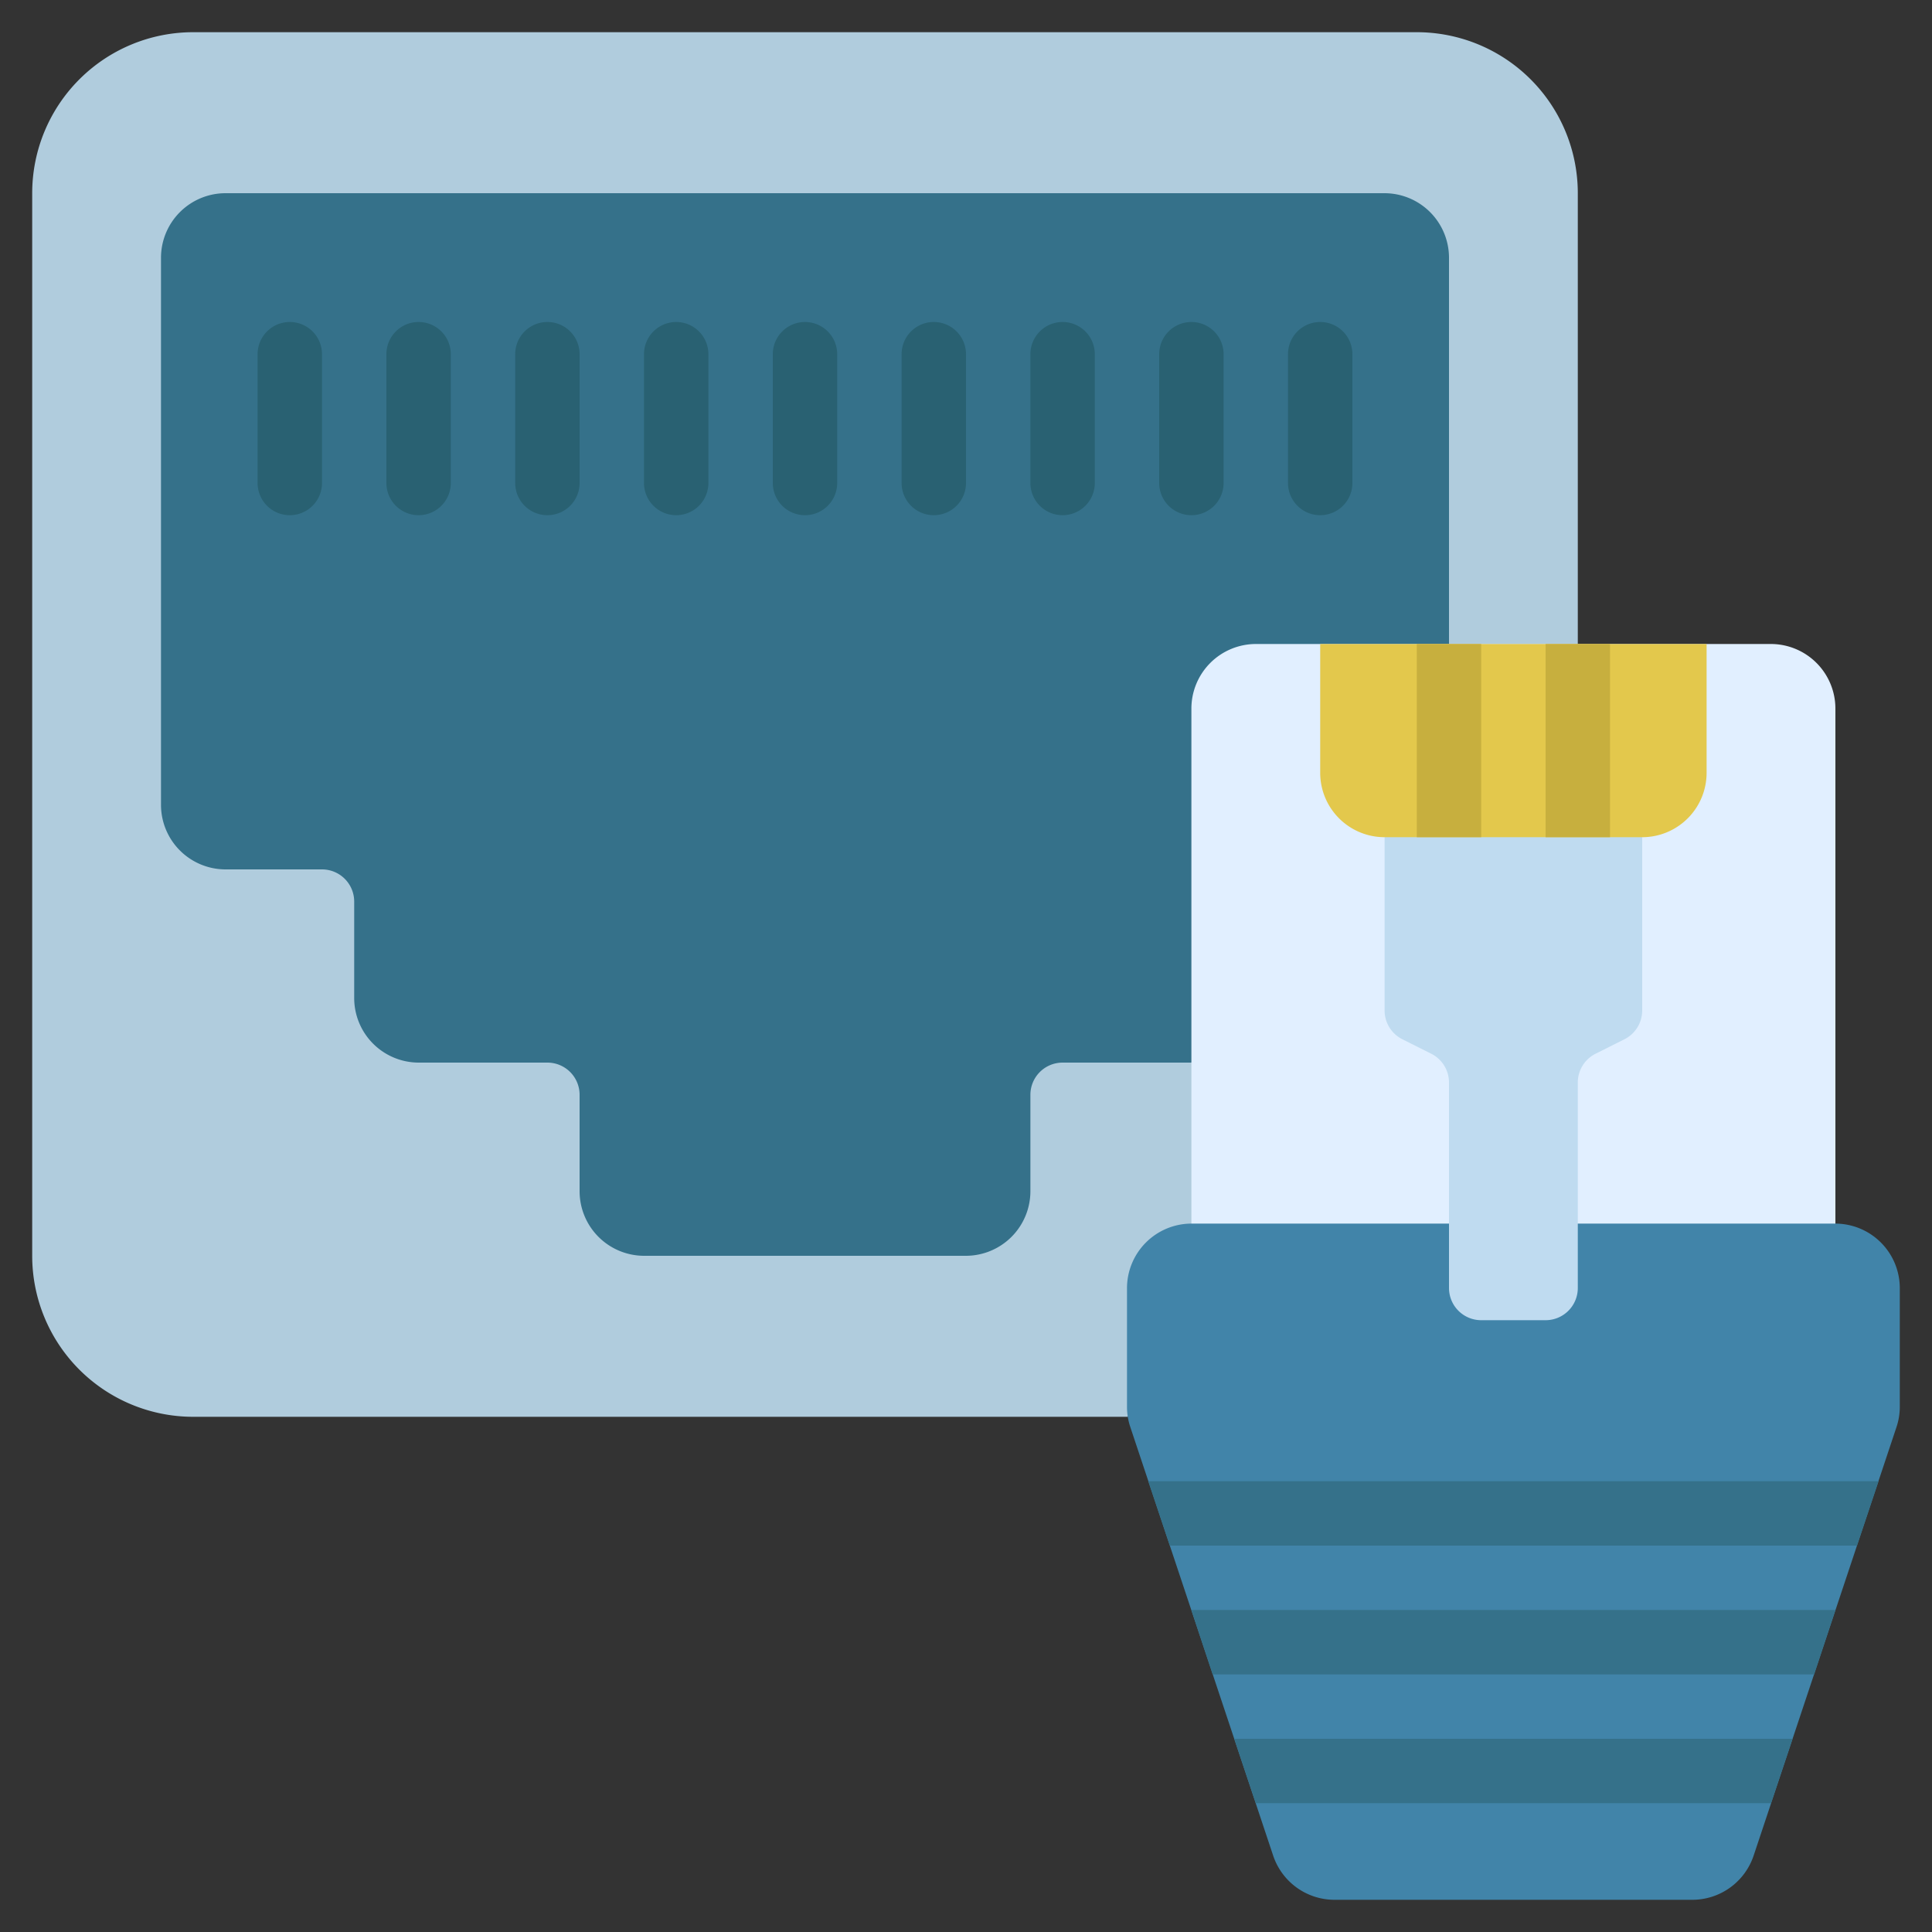
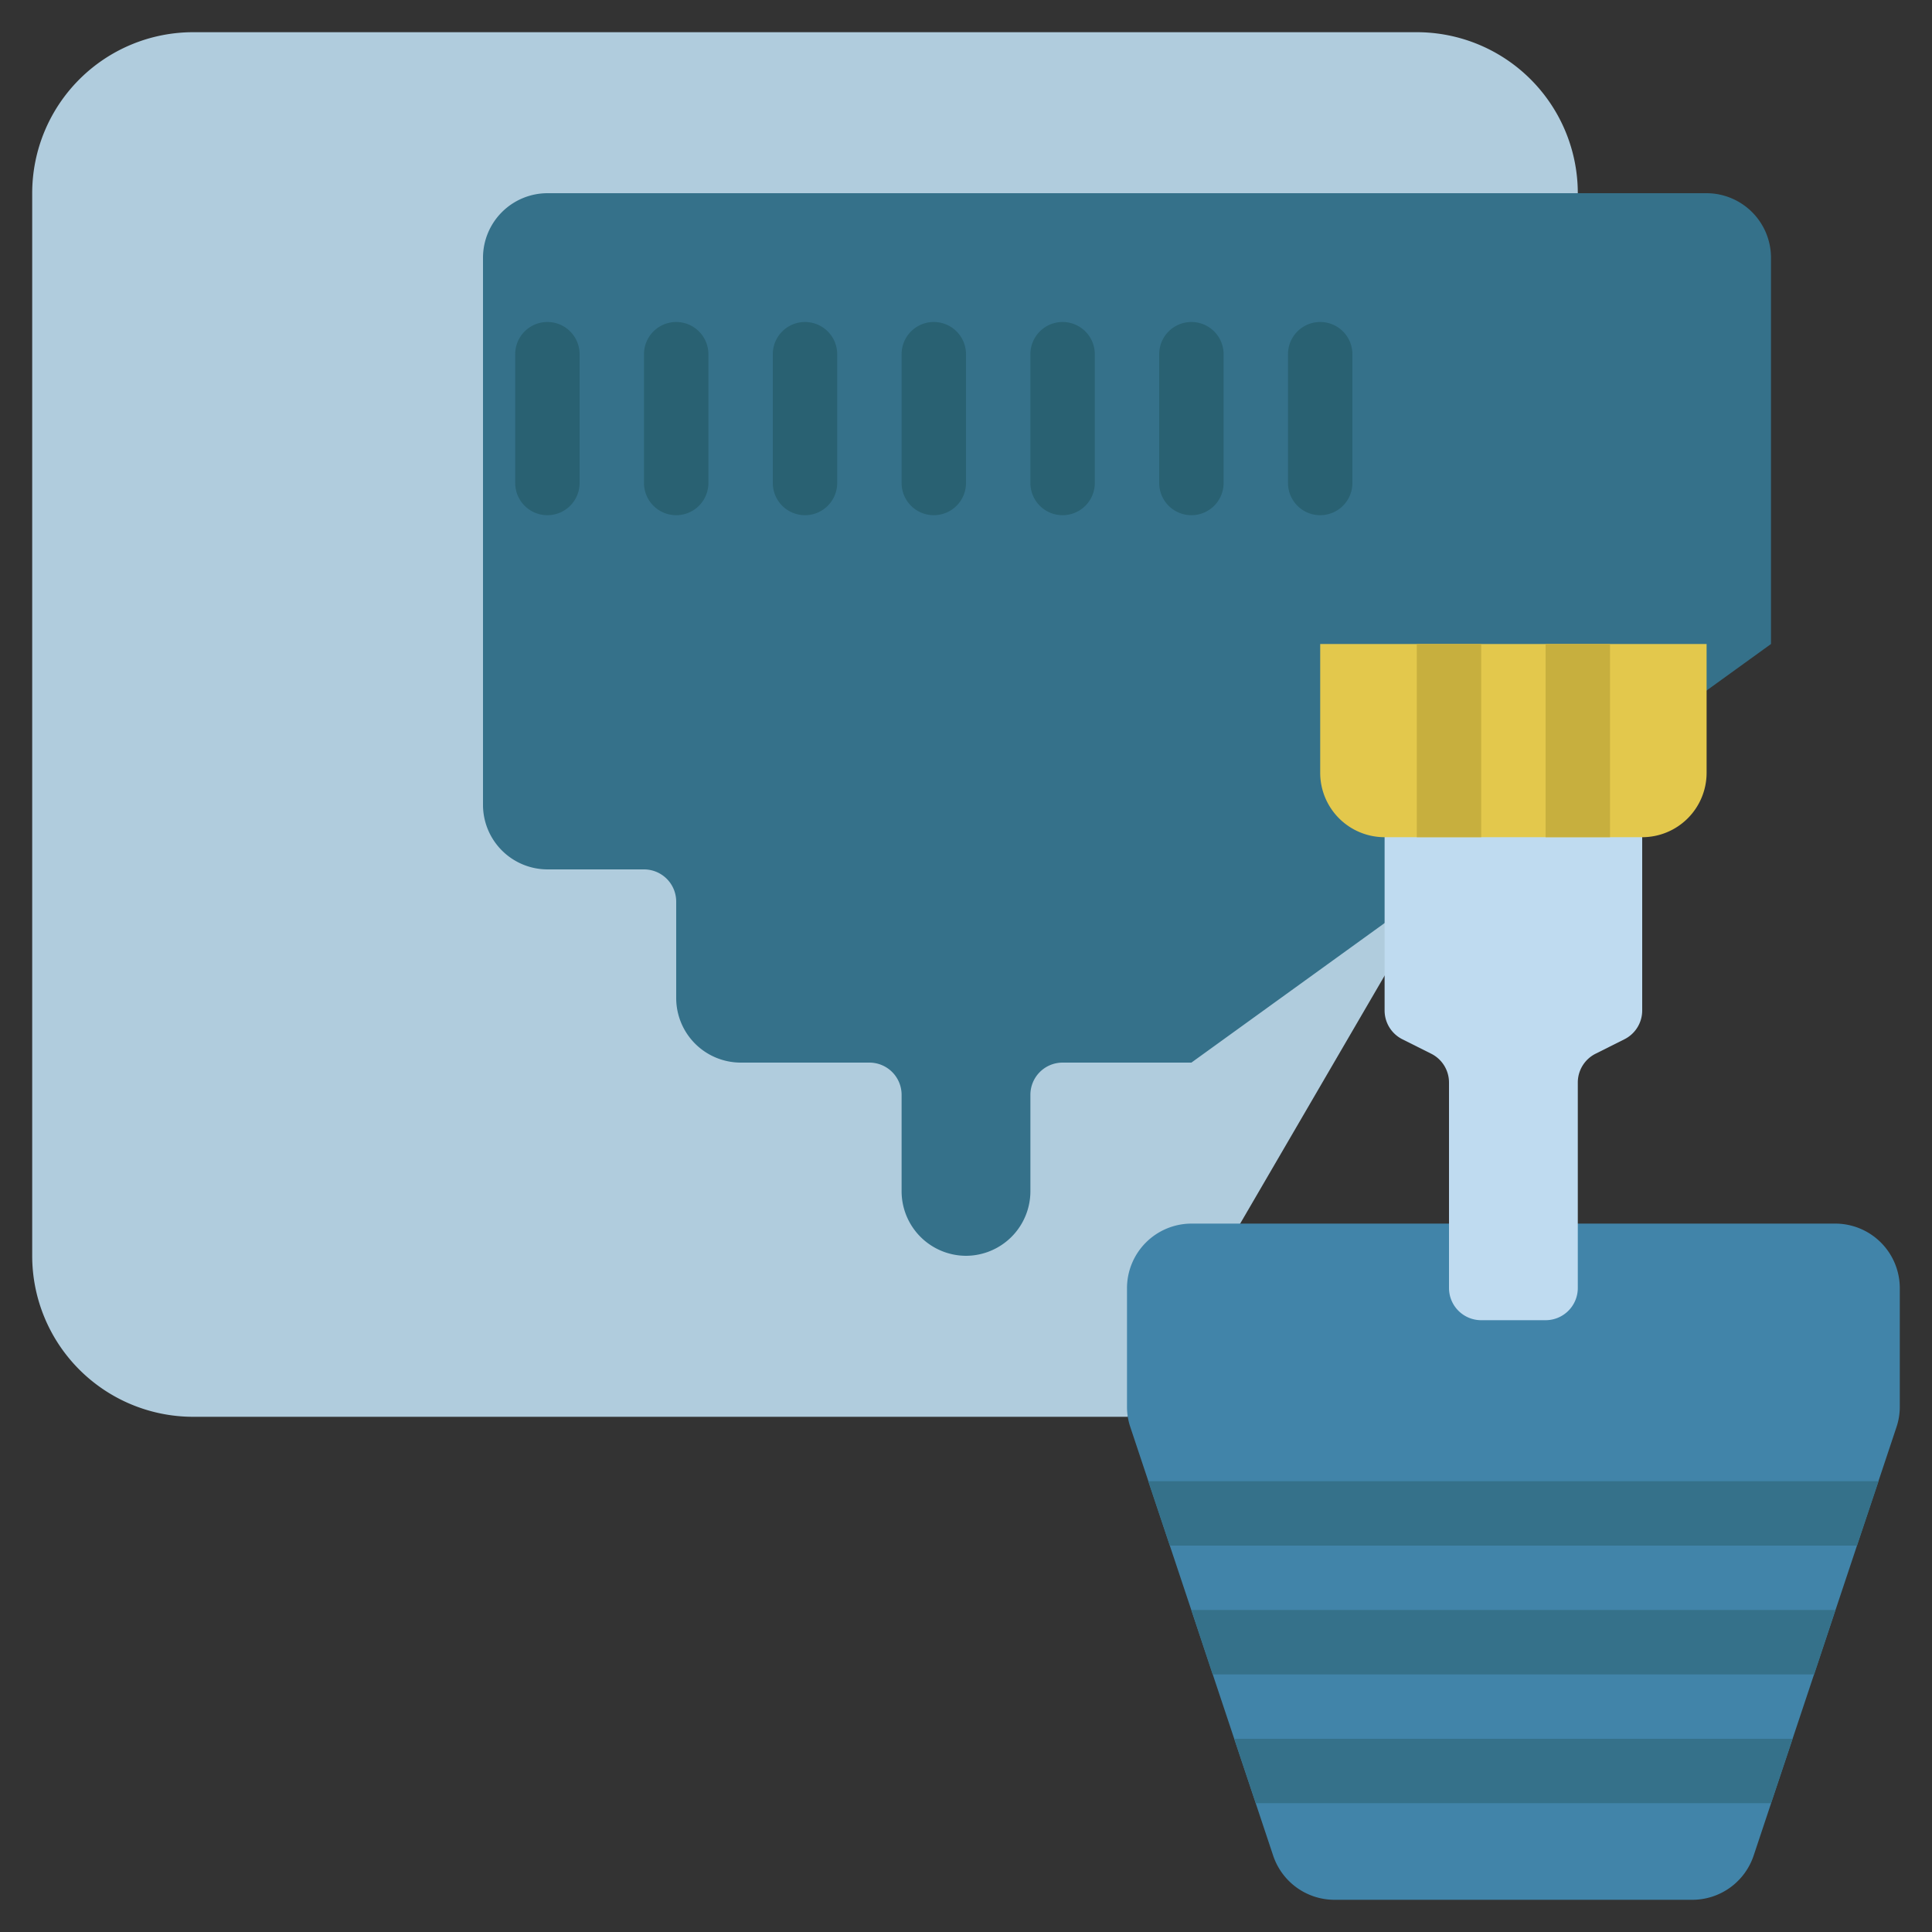
<svg xmlns="http://www.w3.org/2000/svg" id="Icons" height="512" viewBox="0 0 60 60" width="512">
  <rect x="0" y="0" width="60" height="60" fill="#333333" stroke="none" />
  <path d="m35.02 44h-29.02a5 5 0 0 1 -5-5v-33a5 5 0 0 1 5-5h38a5 5 0 0 1 5 5v14z" fill="#b0ccdd" />
-   <path d="m37 33h-4a1 1 0 0 0 -1 1v3a2.006 2.006 0 0 1 -2 2h-10a2.006 2.006 0 0 1 -2-2v-3a1 1 0 0 0 -1-1h-4a2.006 2.006 0 0 1 -2-2v-3a1 1 0 0 0 -1-1h-3a2.006 2.006 0 0 1 -2-2v-17a2.006 2.006 0 0 1 2-2h36a2.006 2.006 0 0 1 2 2v12z" fill="#35718a" />
-   <path d="m57 39v-17a2.006 2.006 0 0 0 -2-2h-16a2.006 2.006 0 0 0 -2 2v17z" fill="#e1efff" />
+   <path d="m37 33h-4a1 1 0 0 0 -1 1v3a2.006 2.006 0 0 1 -2 2a2.006 2.006 0 0 1 -2-2v-3a1 1 0 0 0 -1-1h-4a2.006 2.006 0 0 1 -2-2v-3a1 1 0 0 0 -1-1h-3a2.006 2.006 0 0 1 -2-2v-17a2.006 2.006 0 0 1 2-2h36a2.006 2.006 0 0 1 2 2v12z" fill="#35718a" />
  <path d="m49 38h8a2.006 2.006 0 0 1 2 2v3.68a1.975 1.975 0 0 1 -.1.63l-4.44 13.32a2.009 2.009 0 0 1 -1.9 1.37h-11.12a2.009 2.009 0 0 1 -1.9-1.37l-4.44-13.32a1.975 1.975 0 0 1 -.1-.63v-3.68a2.006 2.006 0 0 1 2-2z" fill="#4184a9" />
  <path d="m51 25v6.382a1 1 0 0 1 -.553.894l-.894.448a1 1 0 0 0 -.553.894v6.382a1 1 0 0 1 -1 1h-2a1 1 0 0 1 -1-1v-6.382a1 1 0 0 0 -.553-.894l-.894-.448a1 1 0 0 1 -.553-.894v-6.382z" fill="#bfdbf0" />
  <path d="m53 20v4a2 2 0 0 1 -2 2h-8a2 2 0 0 1 -2-2v-4z" fill="#e3c84c" />
  <path d="m58.34 46-.67 2h-21.34l-.67-2z" fill="#35718a" />
  <path d="m57 50-.66 2h-18.68l-.66-2z" fill="#35718a" />
  <path d="m55.67 54-.67 2h-16l-.67-2z" fill="#35718a" />
  <path d="m48 20h2v6h-2z" fill="#c7af3e" />
  <path d="m44 20h2v6h-2z" fill="#c7af3e" />
  <g fill="#296172">
    <path d="m41 16a1 1 0 0 1 -1-1v-4a1 1 0 0 1 2 0v4a1 1 0 0 1 -1 1z" />
    <path d="m37 16a1 1 0 0 1 -1-1v-4a1 1 0 0 1 2 0v4a1 1 0 0 1 -1 1z" />
    <path d="m33 16a1 1 0 0 1 -1-1v-4a1 1 0 0 1 2 0v4a1 1 0 0 1 -1 1z" />
    <path d="m29 16a1 1 0 0 1 -1-1v-4a1 1 0 0 1 2 0v4a1 1 0 0 1 -1 1z" />
    <path d="m25 16a1 1 0 0 1 -1-1v-4a1 1 0 0 1 2 0v4a1 1 0 0 1 -1 1z" />
    <path d="m21 16a1 1 0 0 1 -1-1v-4a1 1 0 0 1 2 0v4a1 1 0 0 1 -1 1z" />
    <path d="m17 16a1 1 0 0 1 -1-1v-4a1 1 0 0 1 2 0v4a1 1 0 0 1 -1 1z" />
-     <path d="m13 16a1 1 0 0 1 -1-1v-4a1 1 0 0 1 2 0v4a1 1 0 0 1 -1 1z" />
-     <path d="m9 16a1 1 0 0 1 -1-1v-4a1 1 0 0 1 2 0v4a1 1 0 0 1 -1 1z" />
  </g>
</svg>